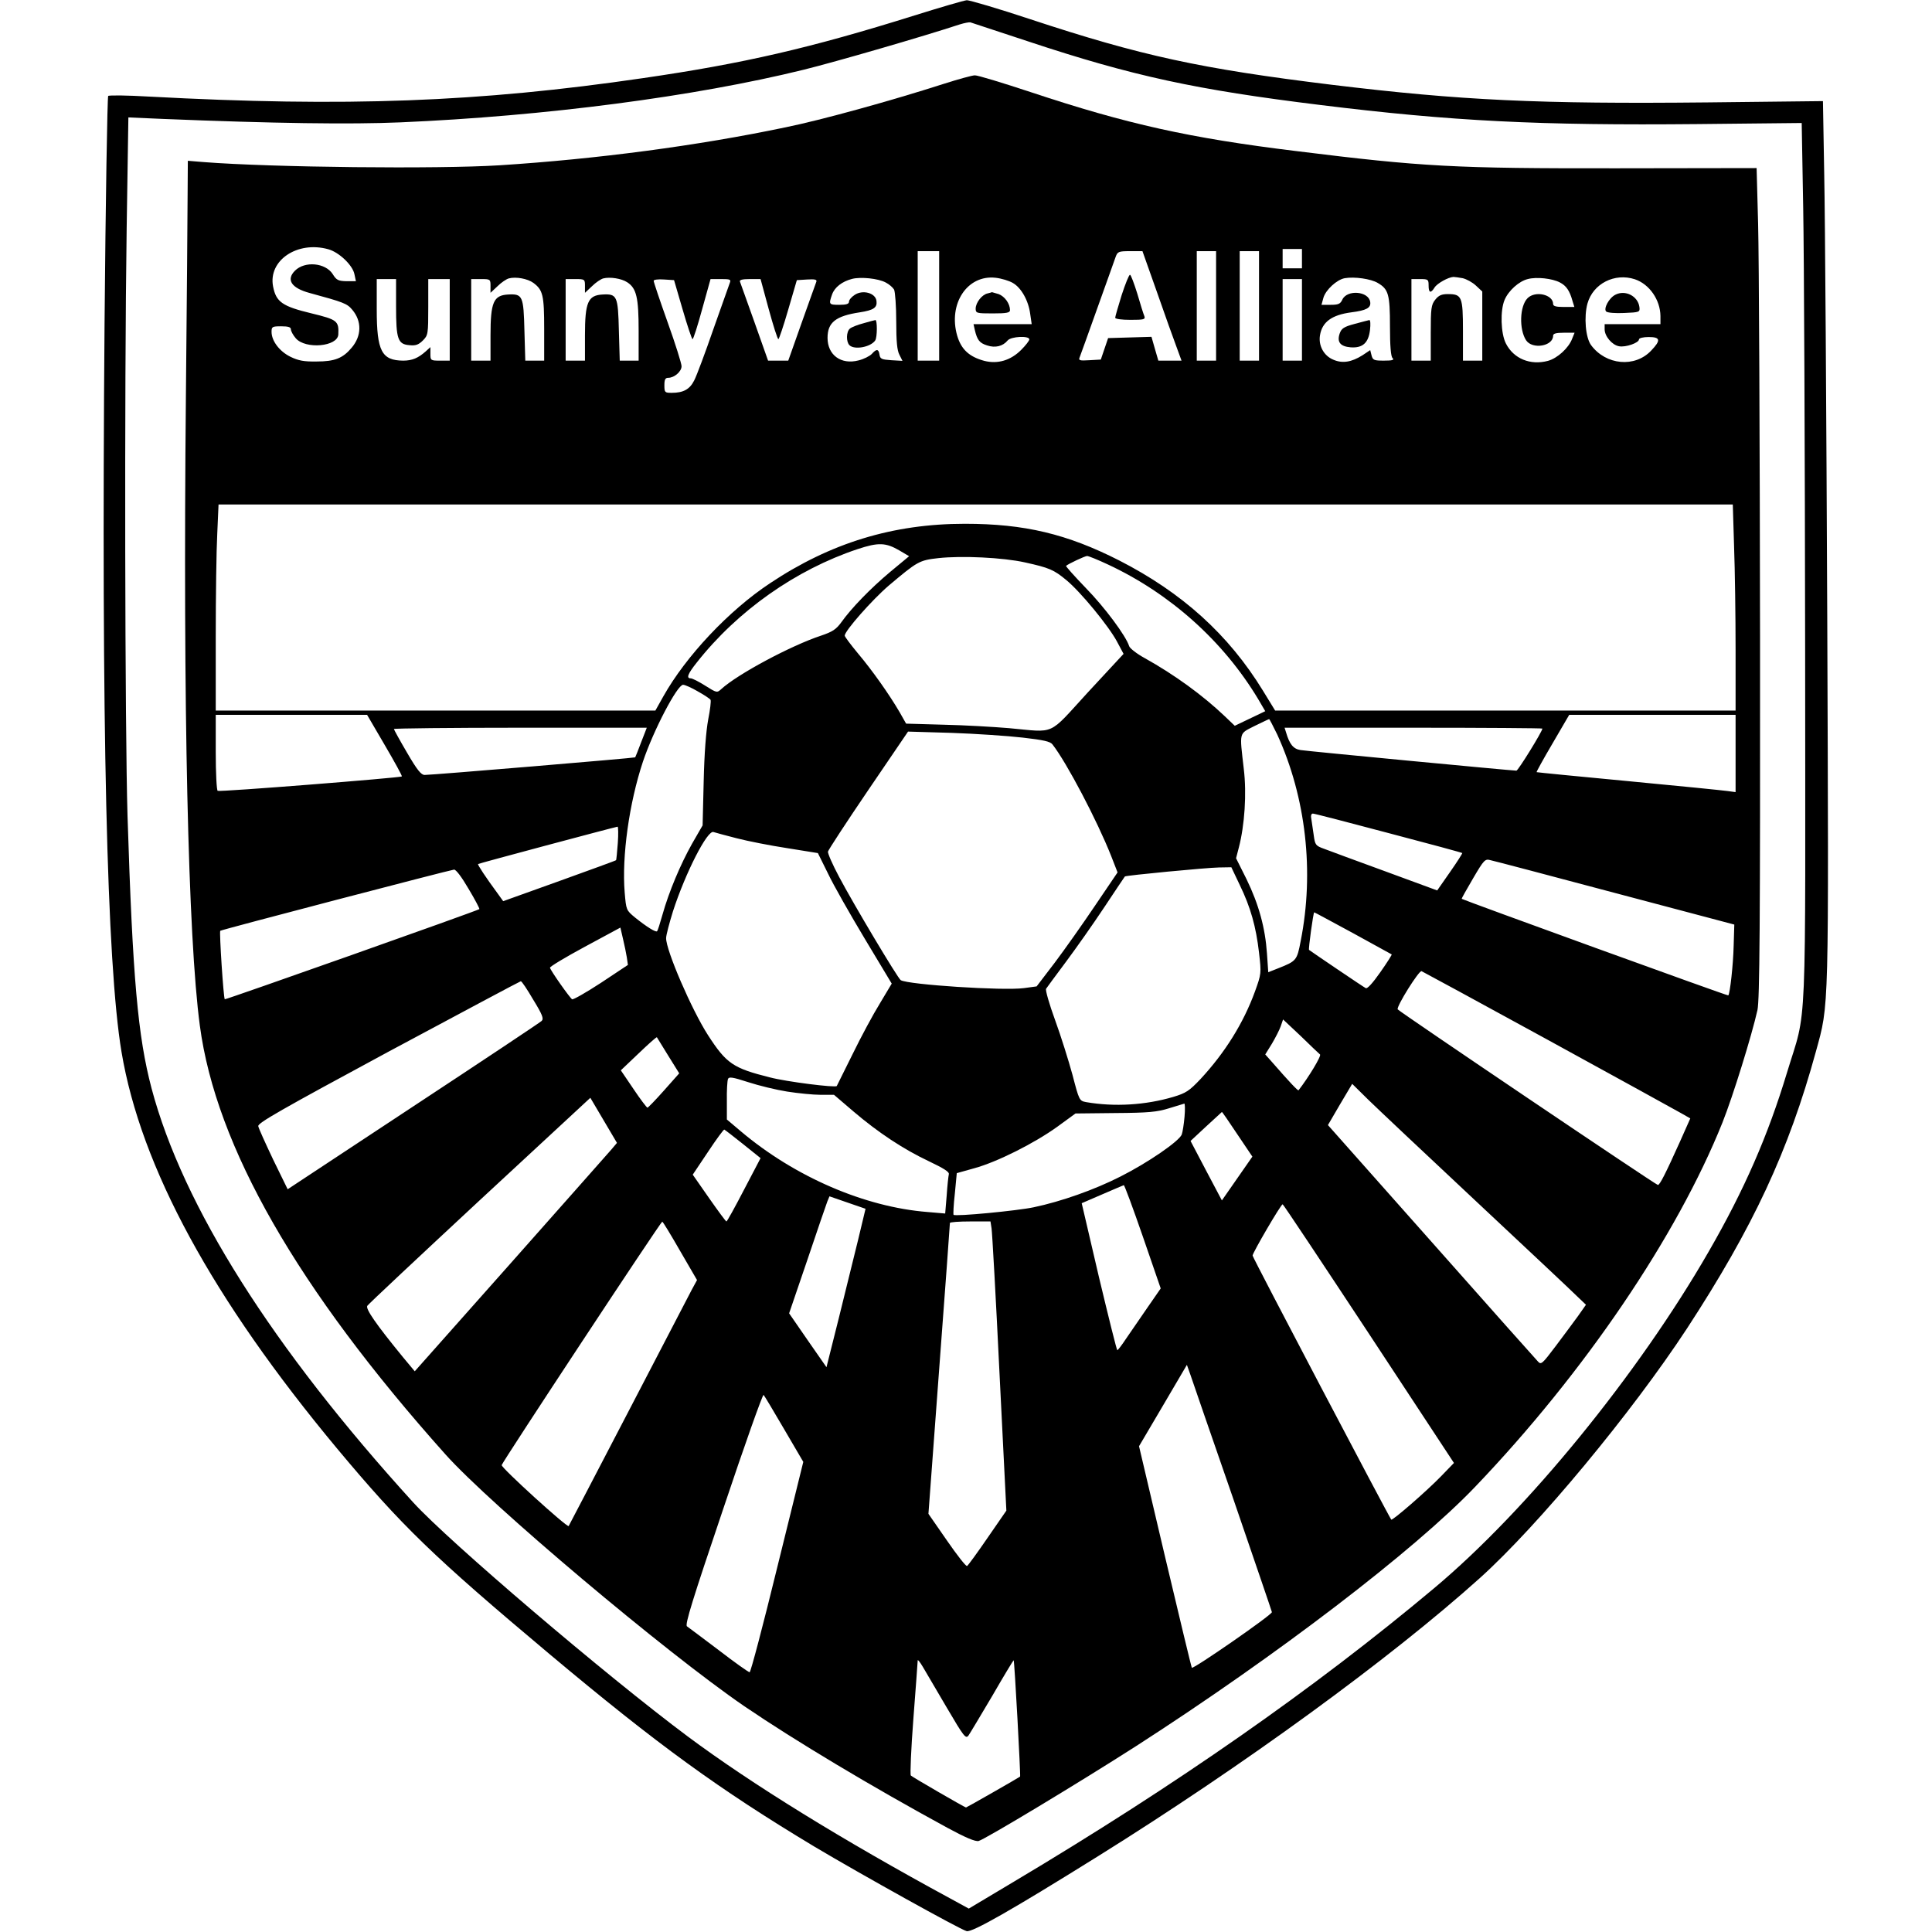
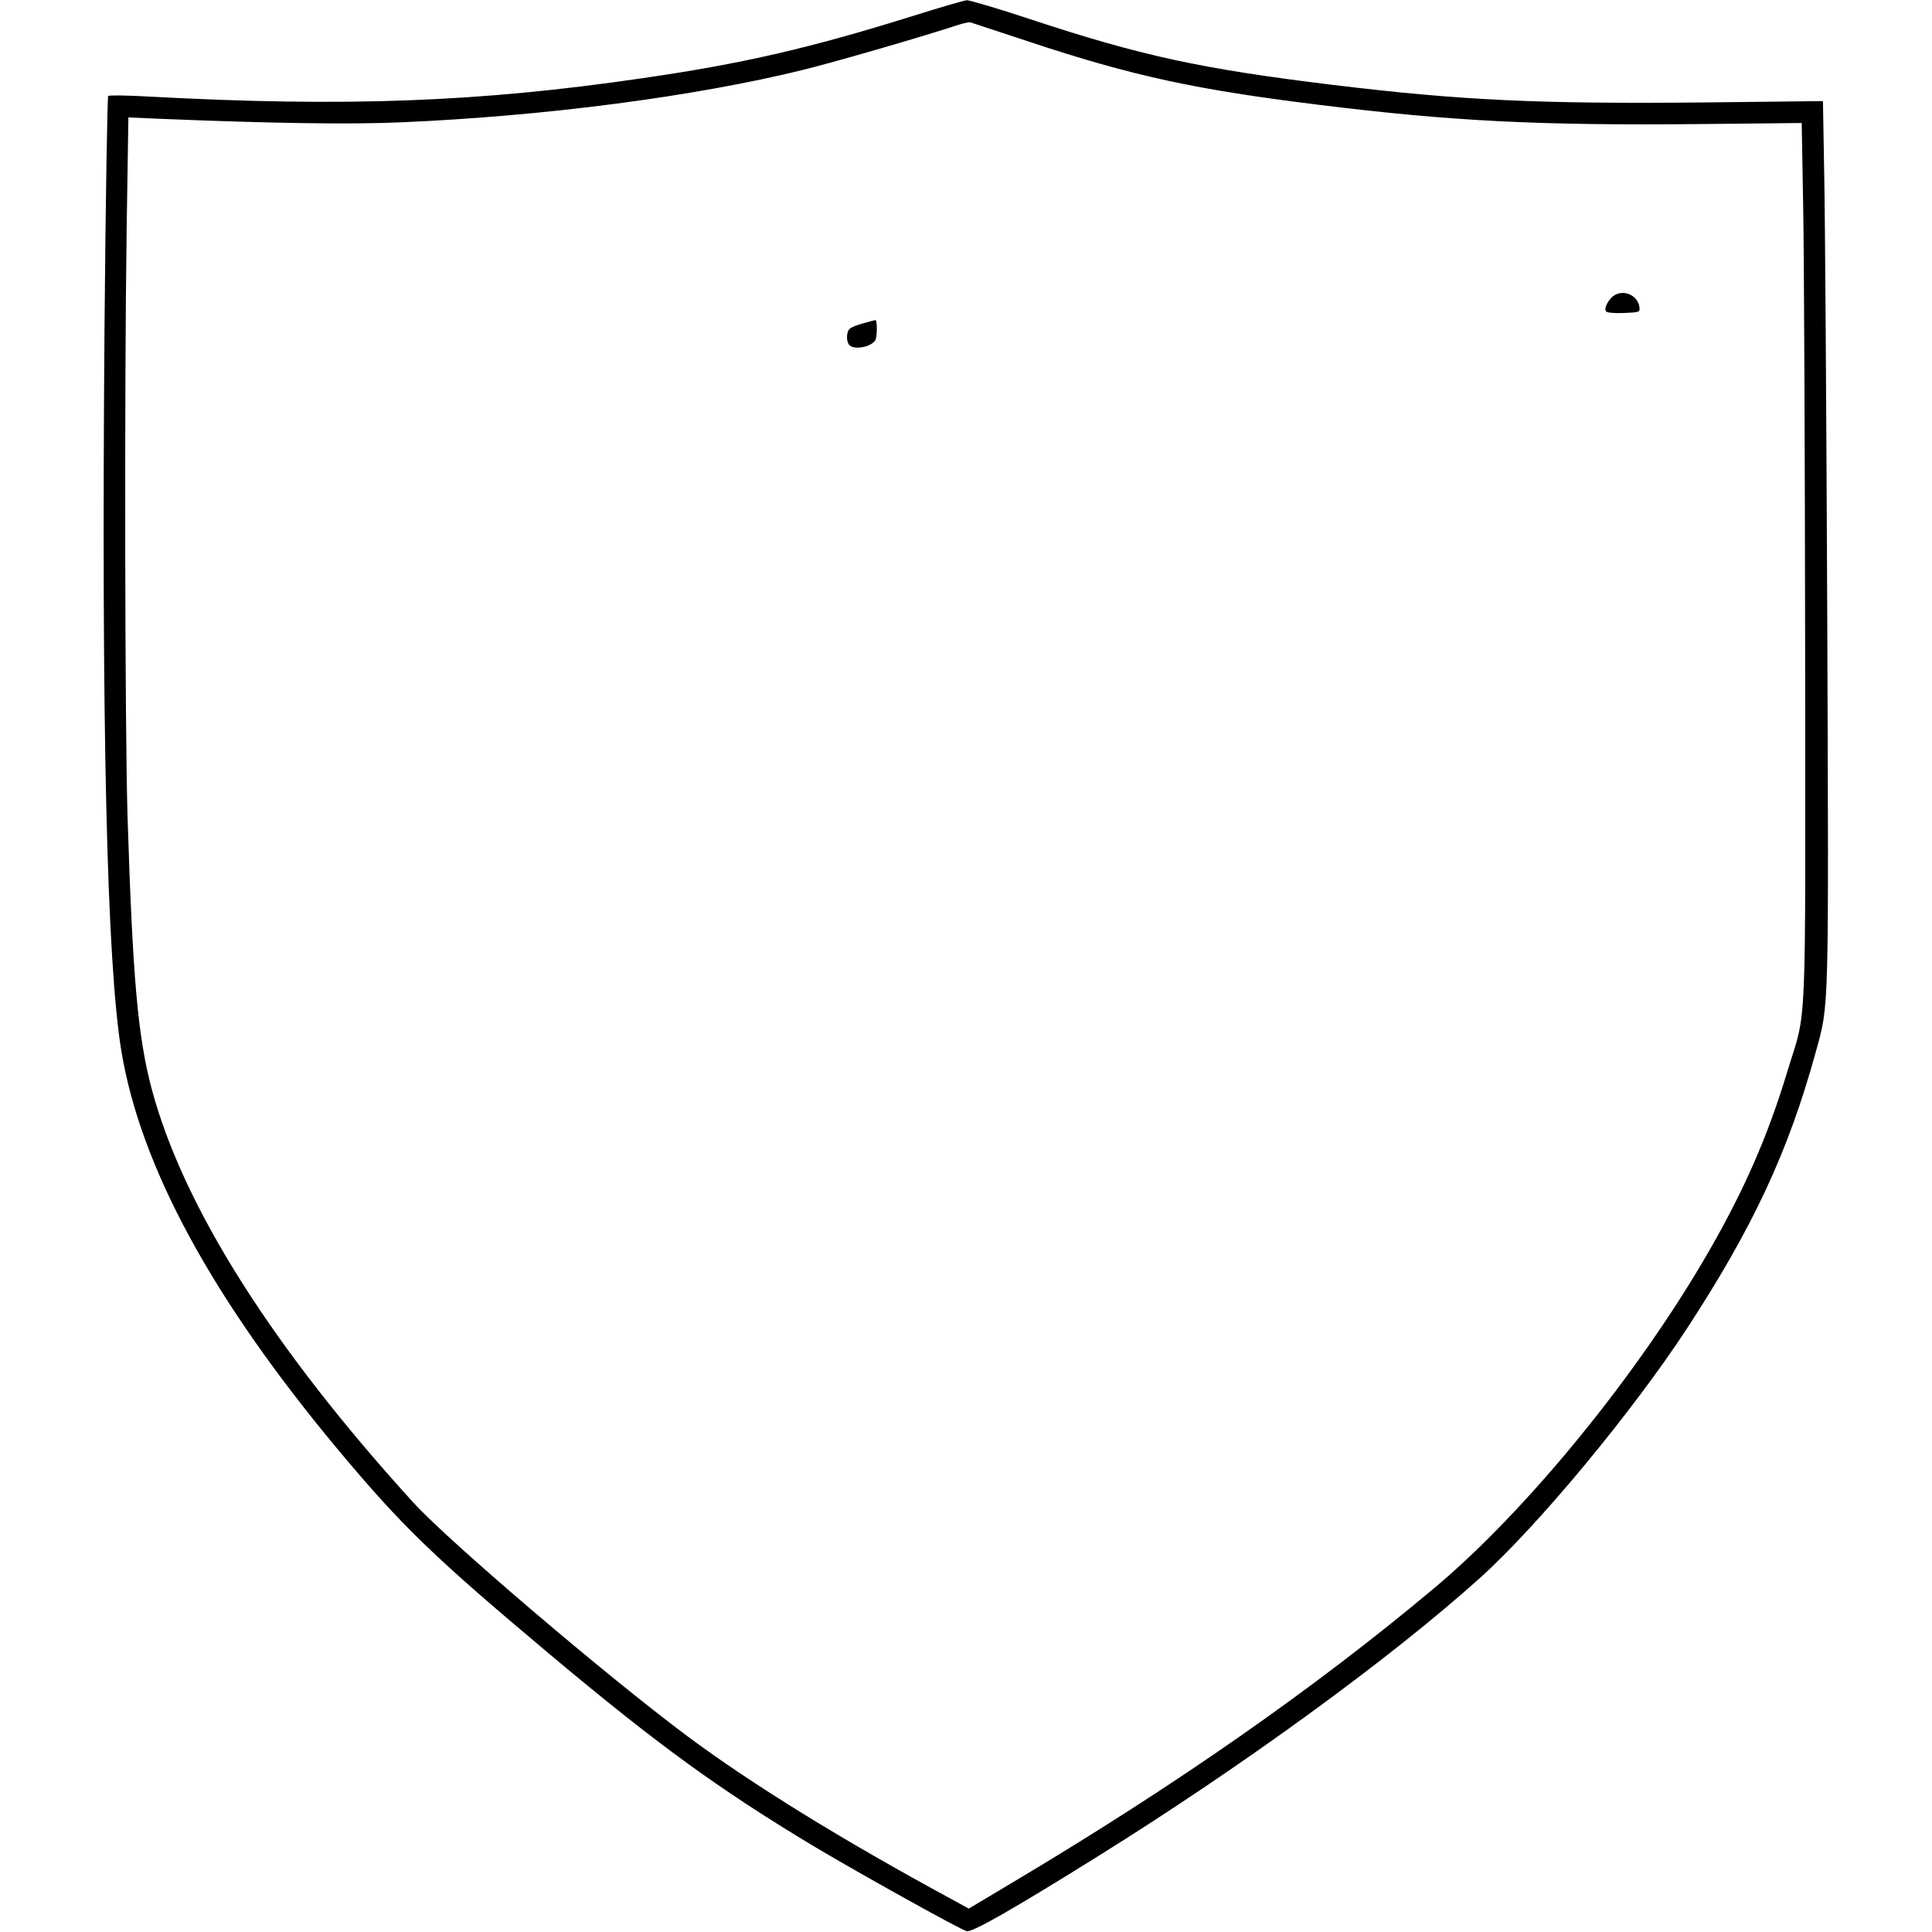
<svg xmlns="http://www.w3.org/2000/svg" version="1.0" width="100mm" height="100mm" viewBox="0 0 805 900" preserveAspectRatio="xMidYMid meet">
  <g transform="translate(0,900) scale(0.1,-0.1)" fill="#000000" stroke="none">
    <path d="M3785 8928 c-485 -152 -797 -224 -1265 -292 -765 -112 -1386 -135 -2299 -86 -102 6 -188 7 -192 3 -4 -5 -12 -483 -17 -1063 -15 -1868 10 -2977 79 -3390 90 -537 423 -1150 1006 -1850 301 -360 443 -498 991 -958 500 -419 786 -627 1232 -895 215 -128 677 -385 708 -393 25 -7 211 99 612 349 677 422 1362 921 1779 1296 272 245 708 771 965 1163 308 472 473 826 600 1289 62 226 60 159 53 2029 -4 938 -10 1861 -14 2052 l-6 347 -536 -6 c-787 -8 -1149 9 -1751 82 -613 75 -889 135 -1404 305 -150 50 -284 89 -297 89 -13 -1 -123 -33 -244 -71z m530 -121 c488 -162 782 -225 1360 -296 615 -76 1020 -96 1761 -89 l482 5 7 -396 c4 -218 8 -1141 9 -2051 1 -1868 10 -1665 -84 -1975 -89 -295 -199 -547 -365 -835 -328 -570 -846 -1206 -1280 -1569 -556 -466 -1199 -915 -1956 -1366 l-211 -126 -86 47 c-502 272 -925 533 -1222 754 -381 284 -1113 908 -1280 1091 -657 722 -1073 1380 -1219 1929 -64 243 -88 511 -112 1270 -12 402 -15 1983 -4 2734 l8 519 161 -7 c516 -21 873 -26 1106 -16 674 29 1370 120 1878 245 150 37 557 155 727 211 22 7 45 11 50 10 6 -2 127 -42 270 -89z" />
-     <path d="M3920 8609 c-246 -79 -568 -168 -735 -202 -410 -86 -880 -148 -1333 -177 -288 -18 -1059 -10 -1379 15 l-73 6 -1 -153 c0 -84 -4 -508 -8 -943 -14 -1450 10 -2523 65 -2933 75 -563 455 -1226 1144 -1997 210 -235 1027 -923 1392 -1173 235 -160 594 -375 947 -567 83 -45 130 -65 145 -61 30 8 470 273 735 443 657 423 1295 911 1578 1207 509 532 940 1168 1152 1697 49 123 136 404 163 524 10 49 13 379 12 1730 -1 919 -5 1787 -9 1931 l-7 261 -652 -1 c-755 -1 -903 7 -1491 80 -500 61 -790 126 -1236 274 -133 44 -251 80 -263 79 -12 0 -77 -18 -146 -40z m-2866 -770 c51 -14 114 -75 122 -116 l7 -33 -44 0 c-38 1 -47 5 -64 33 -34 53 -130 62 -176 16 -42 -42 -17 -81 69 -104 158 -43 174 -49 198 -78 45 -53 44 -122 -3 -177 -41 -49 -79 -64 -163 -64 -59 -1 -85 4 -122 22 -51 25 -88 74 -88 116 0 24 3 26 45 26 33 0 45 -4 45 -14 0 -8 10 -27 23 -42 45 -52 195 -39 198 18 3 63 -5 69 -124 98 -137 33 -166 53 -180 126 -23 121 113 213 257 173z m4536 -44 l0 -45 -45 0 -45 0 0 45 0 45 45 0 45 0 0 -45z m-1690 -220 l0 -255 -50 0 -50 0 0 255 0 255 50 0 50 0 0 -255z m1015 63 c37 -106 78 -221 91 -255 l23 -63 -54 0 -54 0 -16 55 -16 56 -101 -3 -101 -3 -17 -50 -17 -50 -53 -3 c-47 -3 -52 -1 -45 15 4 10 41 113 82 228 41 116 80 222 85 238 9 25 14 27 68 27 l57 0 68 -192z m275 -63 l0 -255 -45 0 -45 0 0 255 0 255 45 0 45 0 0 -255z m200 0 l0 -255 -45 0 -45 0 0 255 0 255 45 0 45 0 0 -255z m-3380 107 c44 -33 50 -57 50 -214 l0 -148 -44 0 -44 0 -4 138 c-4 164 -8 174 -77 170 -67 -4 -81 -36 -81 -190 l0 -118 -45 0 -45 0 0 190 0 190 45 0 c44 0 45 -1 45 -32 l0 -32 33 31 c17 17 41 33 52 36 33 9 88 -1 115 -21z m437 3 c43 -28 53 -71 53 -225 l0 -140 -44 0 -44 0 -4 138 c-4 164 -8 174 -77 170 -67 -4 -81 -36 -81 -190 l0 -118 -45 0 -45 0 0 190 0 190 45 0 c44 0 45 -1 45 -32 l0 -32 33 31 c17 17 41 33 52 36 31 8 85 0 112 -18z m1204 -1 c16 -8 33 -23 39 -33 5 -11 10 -77 10 -148 0 -93 4 -136 15 -156 l14 -28 -52 3 c-45 3 -52 6 -55 26 -4 27 -14 28 -36 3 -10 -10 -37 -24 -62 -30 -81 -21 -144 25 -144 105 0 72 38 102 150 119 65 10 82 22 78 53 -4 37 -64 54 -102 28 -14 -9 -26 -23 -26 -31 0 -11 -12 -15 -45 -15 -49 0 -50 2 -34 48 12 34 47 61 94 73 40 10 121 2 156 -17z m592 -2 c39 -22 73 -82 81 -144 l7 -48 -136 0 -135 0 6 -27 c11 -47 22 -61 57 -72 38 -13 74 -4 96 23 16 19 101 23 101 5 0 -6 -17 -28 -38 -49 -49 -49 -109 -67 -172 -51 -70 19 -107 53 -126 117 -43 149 47 285 179 270 27 -3 63 -14 80 -24z m1700 0 c50 -29 57 -53 57 -202 0 -92 4 -140 12 -148 9 -9 0 -12 -40 -12 -46 0 -52 2 -58 25 l-6 24 -36 -24 c-51 -32 -93 -39 -135 -21 -45 18 -71 66 -63 114 10 62 55 95 146 107 71 9 92 21 88 48 -7 51 -108 59 -130 11 -9 -20 -19 -24 -54 -24 l-43 0 9 33 c11 37 62 84 99 91 46 8 122 -3 154 -22z m396 22 c17 -4 45 -19 61 -34 l30 -28 0 -161 0 -161 -45 0 -45 0 0 139 c0 159 -5 171 -70 171 -30 0 -43 -6 -59 -26 -19 -24 -21 -40 -21 -155 l0 -129 -45 0 -45 0 0 190 0 190 40 0 c38 0 40 -2 40 -30 0 -35 10 -38 28 -9 12 19 64 48 88 49 6 0 26 -3 43 -6z m453 -20 c29 -15 45 -38 58 -85 l9 -29 -50 0 c-36 0 -49 4 -49 14 0 44 -83 63 -119 27 -37 -37 -40 -145 -7 -196 29 -44 126 -28 126 21 0 10 13 14 50 14 l50 0 -11 -27 c-16 -44 -69 -92 -113 -104 -82 -22 -160 10 -196 81 -24 47 -27 154 -6 203 18 43 67 87 108 97 41 11 114 3 150 -16z m349 15 c68 -23 118 -96 119 -171 l0 -38 -130 0 -130 0 0 -24 c0 -32 34 -73 67 -79 31 -6 93 16 93 32 0 6 20 11 45 11 55 0 58 -15 12 -63 -76 -81 -211 -68 -280 25 -26 35 -34 132 -17 194 26 93 127 144 221 113z m-5771 -126 c0 -153 8 -177 63 -181 28 -3 42 2 62 22 24 24 25 30 25 156 l0 130 50 0 50 0 0 -190 0 -190 -45 0 c-44 0 -45 1 -45 32 l0 31 -22 -20 c-35 -31 -63 -43 -105 -43 -100 1 -123 44 -123 238 l0 142 45 0 45 0 0 -127z m1335 -15 c22 -76 43 -138 46 -138 4 0 24 63 45 140 l39 140 49 0 c42 0 47 -2 41 -17 -4 -10 -38 -108 -77 -217 -38 -110 -78 -217 -89 -238 -21 -42 -51 -58 -105 -58 -32 0 -34 2 -34 35 0 27 4 35 18 35 28 0 62 29 62 54 0 12 -29 105 -65 205 -36 101 -65 187 -65 193 0 5 21 8 48 6 l47 -3 40 -137z m401 2 c21 -77 41 -140 45 -140 3 0 24 62 46 138 l40 137 48 3 c36 2 46 0 43 -10 -3 -7 -33 -93 -68 -190 l-63 -178 -47 0 -47 0 -63 178 c-35 97 -65 183 -68 190 -3 8 10 12 46 12 l50 0 38 -140z m2484 -50 l0 -190 -45 0 -45 0 0 190 0 190 45 0 45 0 0 -190z m2013 -1057 c4 -108 7 -324 7 -480 l0 -283 -1072 0 -1073 0 -57 93 c-160 261 -376 456 -669 606 -244 124 -442 171 -719 171 -335 0 -626 -89 -908 -277 -192 -127 -392 -340 -497 -527 l-37 -66 -1024 0 -1024 0 0 343 c0 189 3 405 7 480 l6 137 3527 0 3527 0 6 -197z m-3887 -18 l44 -26 -88 -73 c-92 -77 -181 -169 -228 -235 -24 -33 -41 -44 -94 -62 -140 -46 -390 -180 -465 -249 -20 -18 -21 -18 -75 16 -30 19 -60 34 -67 34 -22 0 -15 20 28 74 190 241 461 432 749 528 97 32 131 31 196 -7z m584 -55 c113 -25 134 -34 192 -82 67 -55 198 -215 236 -286 l31 -58 -166 -179 c-189 -206 -147 -187 -368 -167 -71 6 -209 14 -304 16 l-175 5 -30 53 c-49 84 -129 197 -195 275 -33 40 -61 77 -61 82 0 22 128 167 205 233 134 113 142 118 231 128 109 12 301 3 404 -20z m387 -10 c289 -135 536 -356 698 -625 l34 -58 -71 -34 -71 -34 -46 44 c-104 99 -235 194 -373 271 -37 20 -70 46 -73 56 -15 48 -114 181 -202 271 -53 55 -94 101 -92 103 12 10 86 45 98 46 7 0 51 -18 98 -40z m-1911 -591 c29 -16 56 -34 59 -39 3 -5 -2 -47 -11 -92 -10 -54 -18 -156 -21 -288 l-5 -205 -49 -85 c-54 -96 -108 -224 -138 -331 -11 -39 -22 -74 -25 -77 -6 -6 -47 19 -103 64 -41 34 -41 35 -48 116 -14 168 21 418 85 610 49 146 160 358 187 358 9 0 40 -14 69 -31z m-1458 -251 c45 -77 81 -142 79 -145 -7 -6 -849 -73 -858 -67 -5 3 -9 84 -9 180 l0 174 353 0 352 0 83 -142z m6292 -38 l0 -180 -37 5 c-21 3 -229 24 -462 46 -234 22 -426 41 -428 42 -1 2 32 62 75 135 l77 132 387 0 388 0 0 -180z m-2135 88 c134 -293 173 -640 109 -962 -17 -90 -20 -93 -103 -126 l-48 -19 -6 87 c-8 119 -38 229 -95 346 l-49 98 13 50 c27 104 37 251 23 366 -20 176 -24 162 50 200 35 17 66 32 68 32 2 0 19 -33 38 -72z m-2963 -35 c-14 -38 -27 -69 -28 -71 -2 -3 -944 -82 -981 -82 -16 0 -35 23 -82 104 -34 58 -61 107 -61 110 0 3 265 6 589 6 l589 0 -26 -67z m4198 63 c0 -13 -113 -196 -121 -196 -21 0 -977 91 -1006 96 -33 5 -51 27 -67 82 l-7 22 600 0 c331 0 601 -2 601 -4z m-2421 -42 c96 -11 129 -18 139 -32 67 -86 208 -355 273 -519 l30 -77 -105 -155 c-58 -86 -142 -205 -188 -266 l-84 -110 -59 -8 c-96 -13 -539 16 -574 37 -14 9 -221 356 -287 481 -31 58 -54 111 -52 118 2 8 86 137 188 287 l185 272 204 -6 c113 -4 261 -14 330 -22z m1705 -445 c187 -49 342 -91 343 -93 1 -1 -24 -41 -57 -88 l-60 -86 -242 89 c-134 49 -262 96 -285 105 -39 14 -42 18 -48 62 -4 26 -9 59 -11 75 -4 17 -1 27 7 27 7 0 165 -41 353 -91z m-3591 -46 c-3 -43 -7 -79 -8 -80 -1 -2 -120 -45 -264 -97 l-262 -94 -23 32 c-59 80 -97 138 -94 141 3 3 628 170 650 174 3 0 4 -34 1 -76z m554 22 c50 -13 156 -34 235 -46 l143 -23 47 -95 c25 -53 103 -190 172 -305 l125 -208 -55 -92 c-31 -50 -88 -156 -127 -236 -40 -80 -73 -147 -74 -149 -5 -9 -235 20 -311 40 -172 43 -203 64 -289 197 -76 118 -196 396 -195 452 0 14 15 70 32 125 58 179 161 381 189 369 9 -3 57 -16 108 -29z m4092 -255 l555 -147 -3 -99 c-2 -87 -17 -223 -25 -231 -3 -3 -1237 445 -1242 450 -1 1 23 44 53 95 51 87 56 92 81 85 15 -3 277 -72 581 -153z m-1749 38 c51 -105 76 -195 90 -316 11 -96 11 -98 -19 -181 -54 -148 -140 -285 -253 -407 -53 -56 -68 -66 -128 -84 -129 -38 -273 -47 -406 -24 -31 6 -32 8 -63 127 -18 66 -54 181 -81 255 -27 74 -46 140 -42 146 4 6 46 63 93 126 47 63 128 178 179 255 51 77 94 141 95 142 3 5 381 41 438 42 l58 1 39 -82z m-3592 -19 c30 -50 52 -92 50 -94 -7 -7 -1183 -423 -1186 -420 -6 6 -26 314 -21 319 5 5 1069 283 1089 285 9 1 36 -35 68 -90z m4120 -206 c97 -53 178 -98 180 -99 2 -1 -22 -39 -53 -83 -35 -50 -61 -79 -68 -74 -9 4 -251 168 -264 178 -4 2 20 175 24 175 2 0 83 -44 181 -97z m-3383 -113 l5 -35 -125 -83 c-69 -45 -130 -80 -135 -77 -11 7 -100 133 -103 147 -1 5 72 49 163 98 l165 89 12 -52 c7 -29 15 -68 18 -87z m4292 -385 c318 -174 597 -328 620 -341 l42 -24 -48 -108 c-68 -151 -94 -202 -103 -202 -9 0 -1206 808 -1212 818 -7 13 99 182 111 178 7 -3 272 -147 590 -321z m-4728 188 c43 -70 50 -89 39 -99 -7 -7 -276 -186 -598 -398 l-585 -386 -67 137 c-36 76 -68 146 -70 157 -2 15 103 75 607 347 336 180 613 328 616 328 4 1 30 -38 58 -86z m3665 -255 c8 -6 -54 -108 -100 -167 -3 -3 -42 38 -123 131 l-32 36 31 50 c16 27 35 64 41 81 l11 32 82 -77 c44 -43 85 -82 90 -86z m-3036 -6 l51 -82 -71 -80 c-39 -44 -74 -80 -77 -80 -3 0 -33 39 -65 87 l-59 87 82 78 c46 44 84 78 86 76 1 -2 25 -40 53 -86z m554 -167 c51 -8 121 -15 155 -15 l63 0 90 -77 c116 -99 234 -177 353 -233 67 -32 95 -49 92 -60 -2 -8 -7 -53 -10 -99 l-7 -84 -82 7 c-293 23 -619 164 -870 376 l-65 55 0 87 c-1 47 2 93 5 101 4 12 20 10 94 -14 49 -16 131 -36 182 -44z m3208 -510 c234 -219 445 -417 469 -441 l44 -42 -38 -54 c-21 -29 -68 -92 -104 -140 -62 -82 -67 -87 -82 -70 -9 9 -233 261 -497 559 l-481 542 56 96 57 96 75 -74 c42 -41 267 -253 501 -472z m-4028 239 c-15 -17 -227 -257 -471 -532 l-444 -500 -55 66 c-126 154 -175 225 -166 239 5 8 241 229 524 492 l515 477 62 -105 62 -105 -27 -32z m2671 154 c-3 -35 -9 -72 -13 -83 -12 -31 -157 -131 -286 -196 -120 -61 -275 -116 -404 -143 -75 -16 -366 -44 -373 -35 -2 2 0 47 6 99 l9 95 82 23 c106 29 279 116 386 193 l85 62 185 2 c156 1 195 5 250 22 36 11 68 21 72 22 3 0 4 -27 1 -61z m246 -82 l70 -104 -71 -102 -71 -102 -73 138 -73 139 72 67 c40 37 73 67 74 68 2 0 34 -47 72 -104z m-2302 -46 l81 -65 -77 -147 c-42 -81 -79 -148 -82 -148 -3 0 -39 49 -81 109 l-76 109 71 106 c39 59 73 105 76 104 4 -2 43 -32 88 -68z m1862 -431 l83 -241 -63 -91 c-35 -51 -79 -115 -99 -144 -19 -29 -37 -52 -40 -53 -3 0 -41 154 -86 342 l-80 343 95 41 c53 23 98 42 101 43 3 1 43 -107 89 -240z m-1326 -12 c-19 -78 -60 -244 -91 -369 l-57 -227 -87 125 -87 126 85 249 c46 137 88 259 93 272 l10 24 84 -29 84 -29 -34 -142z m2379 -440 l396 -602 -61 -63 c-68 -70 -226 -207 -231 -201 -12 15 -646 1221 -646 1230 0 13 132 239 140 239 3 0 183 -271 402 -603z m-3209 386 l79 -136 -25 -46 c-13 -25 -147 -282 -297 -571 -150 -289 -275 -527 -276 -529 -7 -8 -315 272 -312 284 4 16 741 1134 748 1134 3 0 40 -61 83 -136z m1451 105 c3 -18 20 -321 37 -674 l32 -641 -87 -126 c-48 -70 -91 -129 -96 -132 -5 -3 -47 51 -94 119 l-86 124 50 674 c28 370 50 676 50 681 0 4 43 7 95 7 l94 0 5 -32z m1125 -1257 c99 -289 181 -528 181 -531 0 -13 -367 -267 -373 -259 -2 2 -58 235 -125 518 l-121 514 112 190 111 189 17 -48 c9 -27 98 -285 198 -573z m-2091 321 l89 -152 -121 -490 c-66 -270 -124 -490 -129 -490 -5 0 -70 46 -144 103 -74 56 -141 106 -148 111 -10 8 26 124 169 547 99 296 184 535 188 531 4 -4 47 -76 96 -160z m757 -1296 c81 -138 89 -148 102 -130 7 10 57 94 111 185 53 92 98 166 99 165 4 -3 33 -539 30 -542 -4 -4 -249 -144 -252 -144 -5 0 -249 141 -257 149 -4 3 1 124 12 266 11 143 20 265 20 270 0 6 11 -8 24 -30 13 -22 63 -107 111 -189z" />
-     <path d="M4750 7625 c-16 -52 -30 -100 -30 -105 0 -6 31 -10 71 -10 63 0 70 2 65 17 -4 9 -19 56 -33 105 -15 48 -30 88 -34 88 -5 0 -22 -43 -39 -95z" />
    <path d="M3547 7494 c-27 -7 -55 -18 -63 -25 -17 -14 -18 -61 -2 -77 23 -23 99 -9 120 22 10 14 10 96 1 95 -5 -1 -30 -7 -56 -15z" />
-     <path d="M4125 7633 c-26 -6 -54 -42 -55 -70 0 -22 4 -23 80 -23 63 0 80 3 80 15 0 30 -24 64 -53 75 -16 5 -30 9 -31 9 -1 -1 -10 -3 -21 -6z" />
-     <path d="M5835 7491 c-49 -13 -61 -21 -69 -44 -14 -40 2 -61 51 -65 56 -4 83 21 90 81 3 26 2 46 -3 46 -5 -1 -36 -9 -69 -18z" />
    <path d="M7050 7627 c-30 -15 -56 -65 -43 -78 6 -6 43 -9 84 -7 72 3 74 4 71 28 -7 51 -66 81 -112 57z" />
  </g>
</svg>